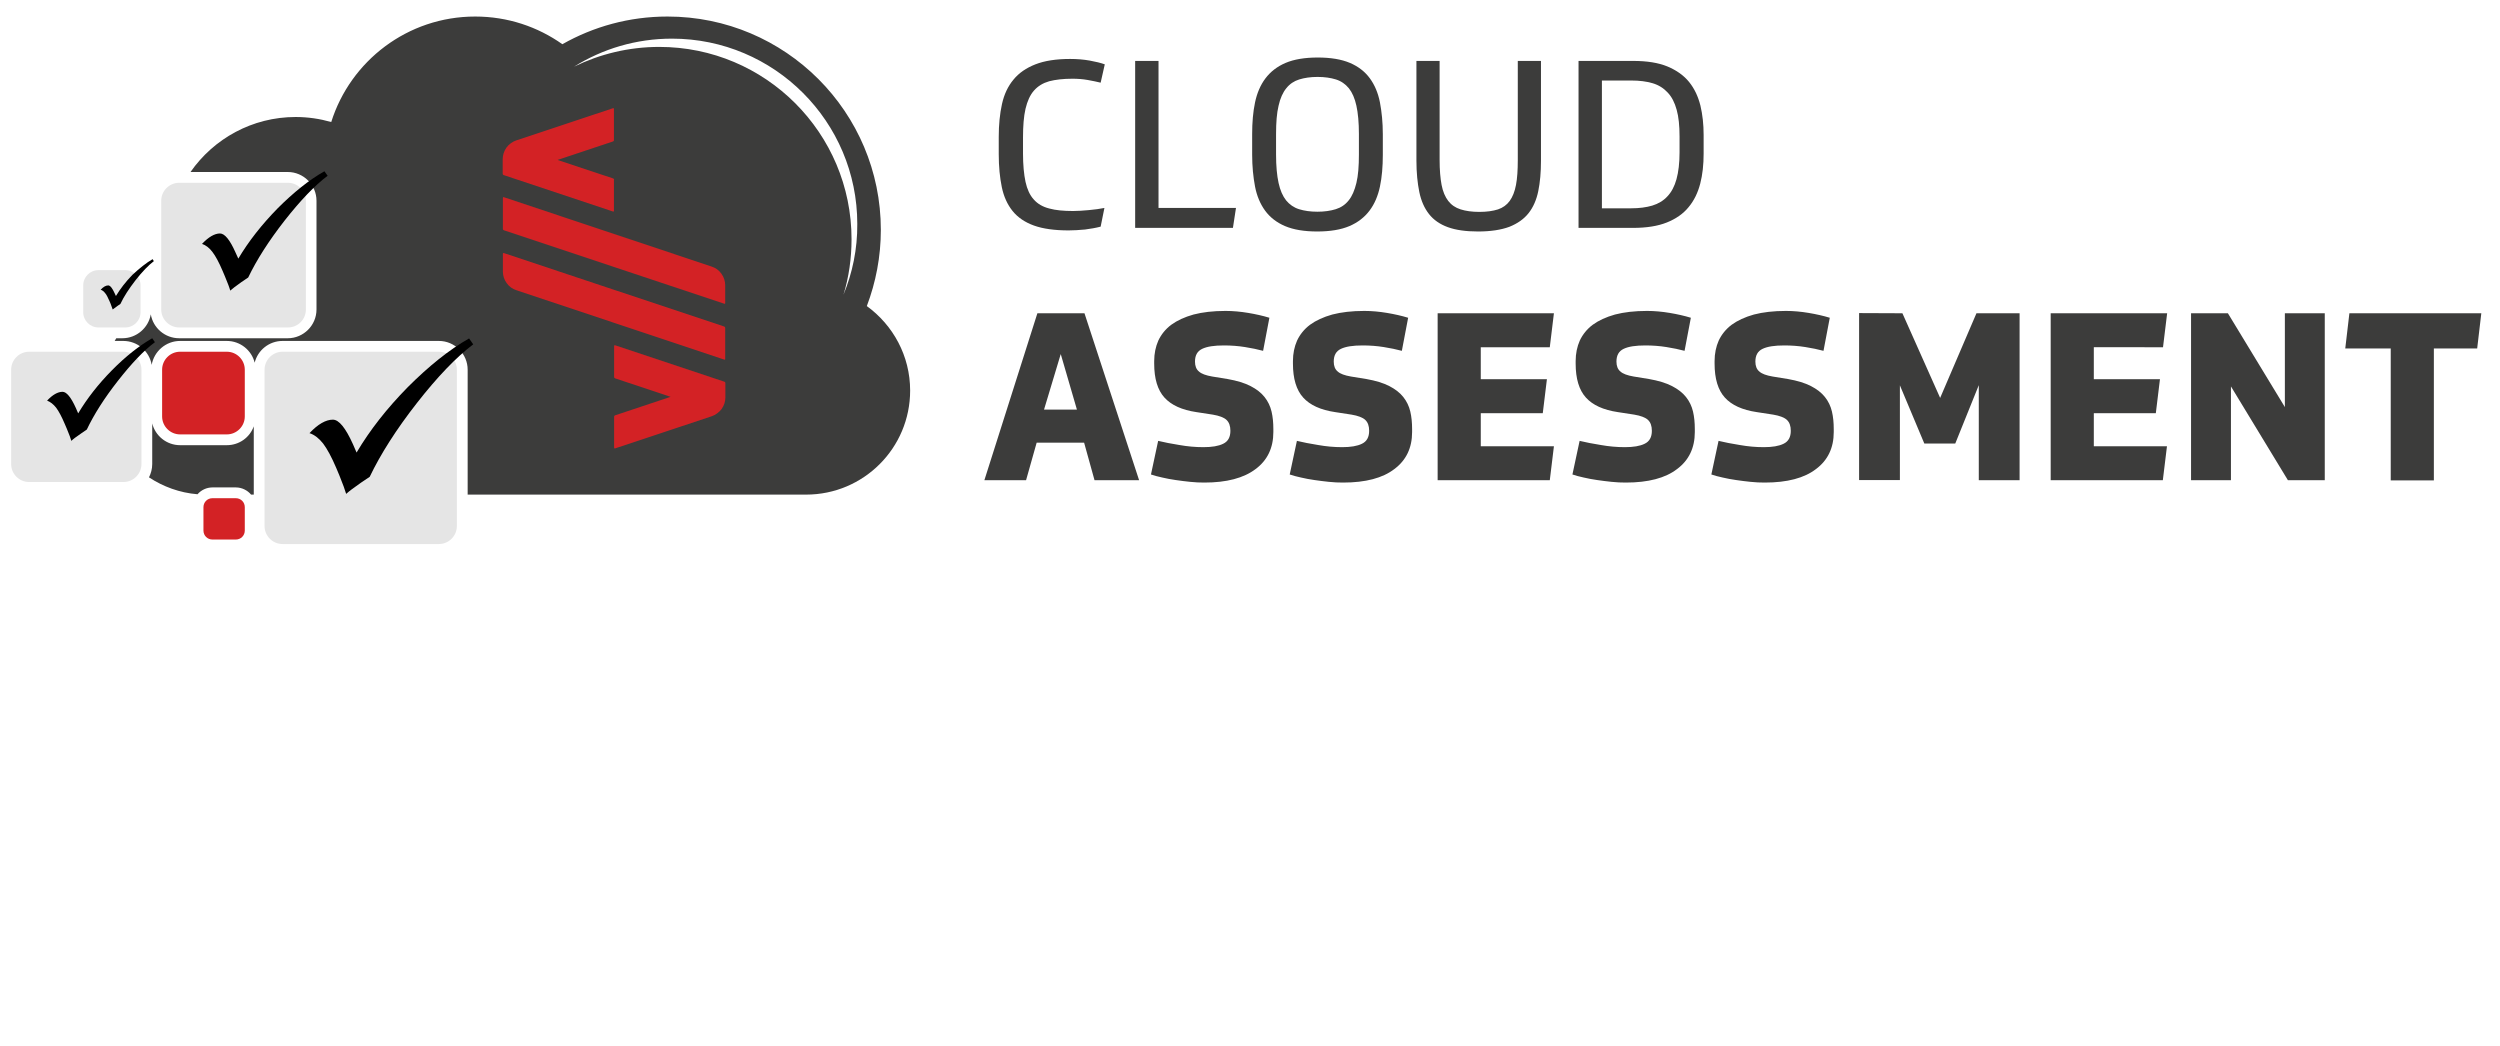
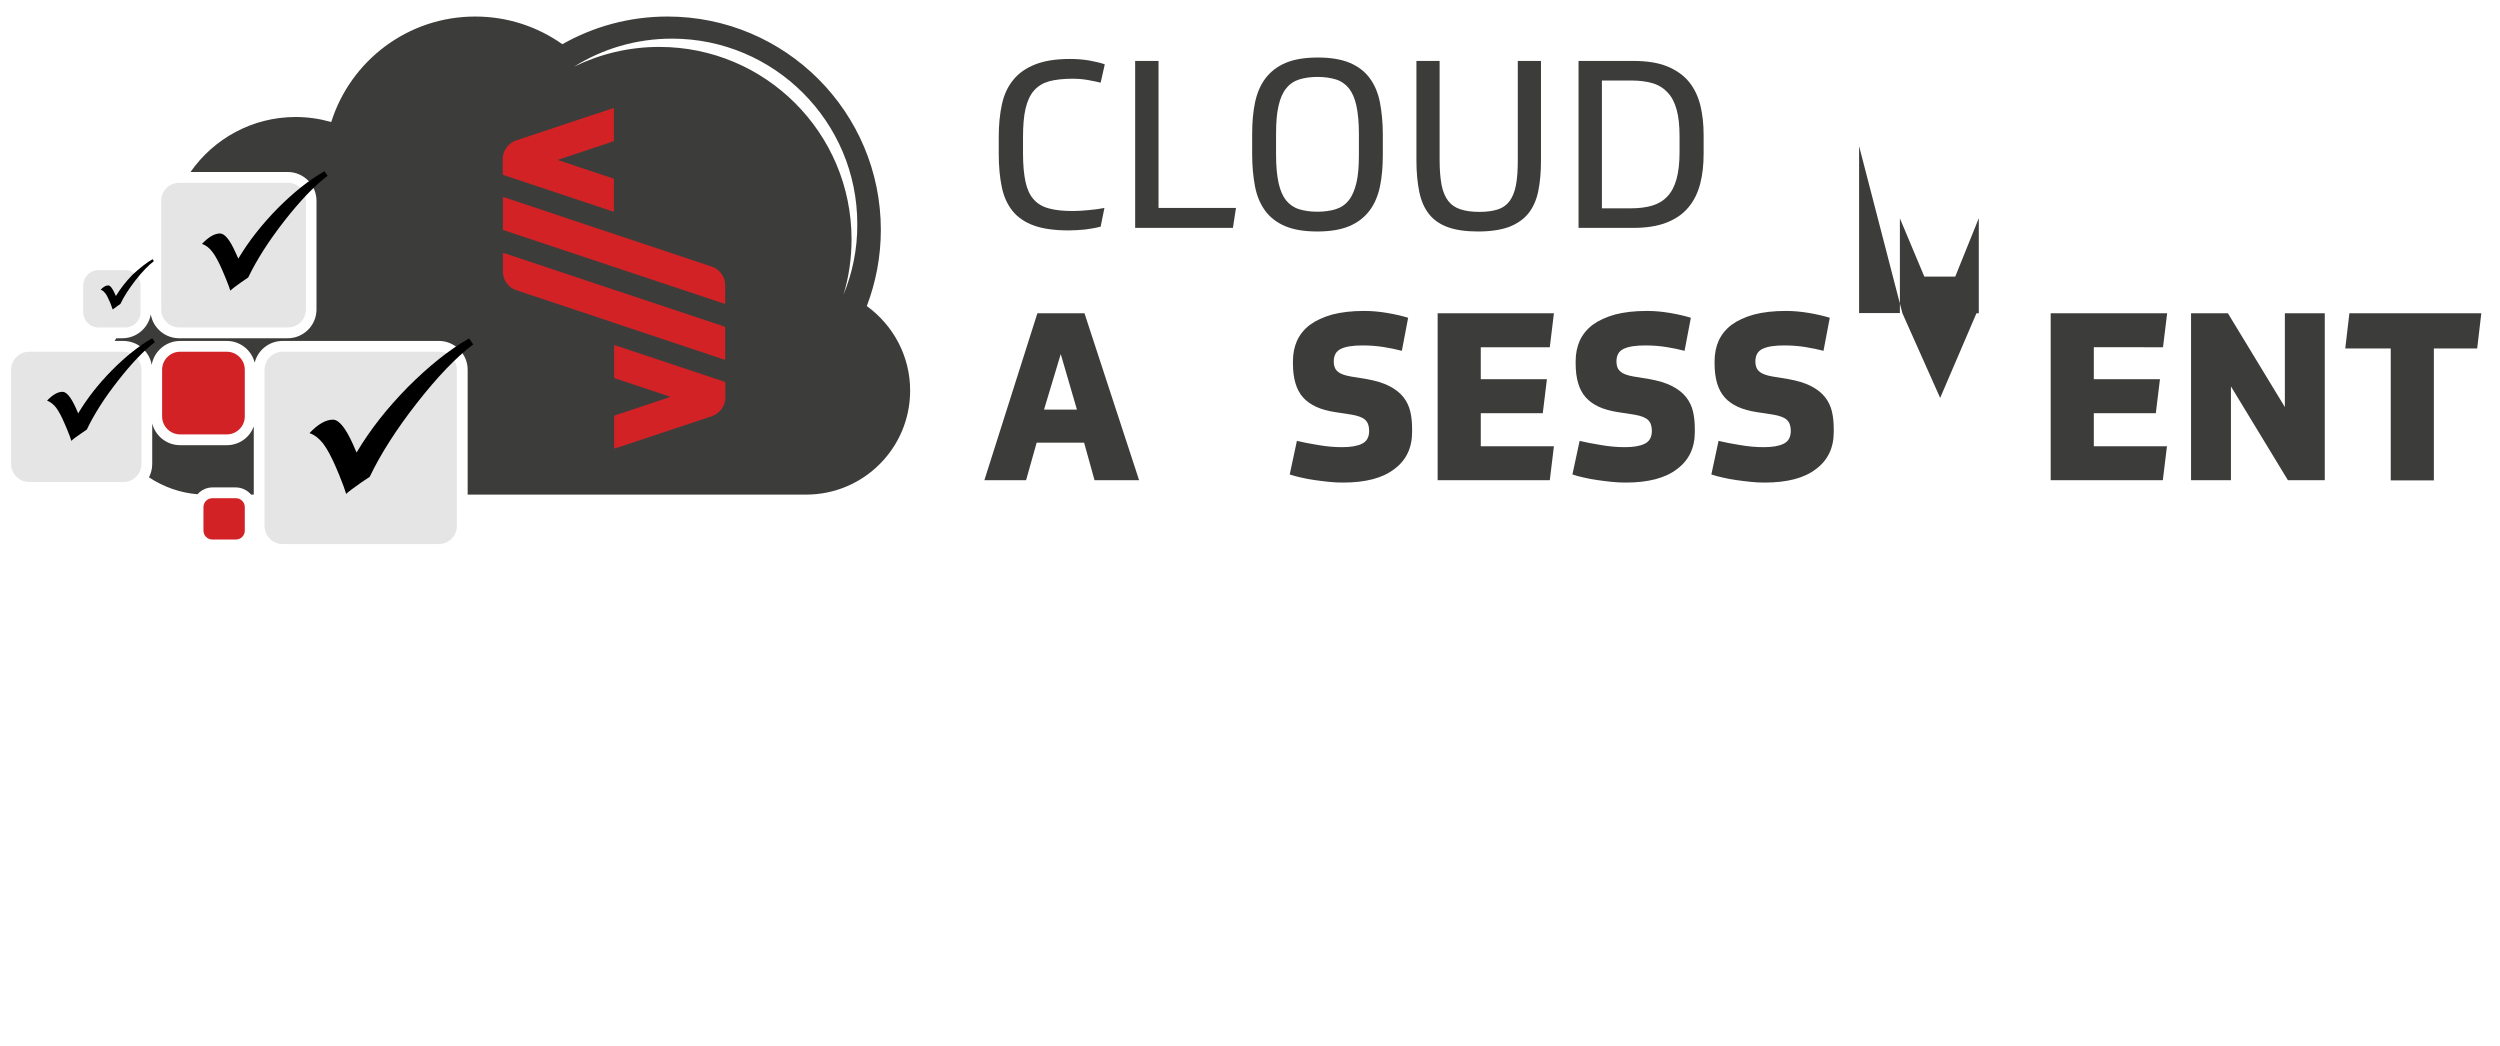
<svg xmlns="http://www.w3.org/2000/svg" version="1.1" id="Camada_1" x="0px" y="0px" viewBox="0 0 1391 582" style="enable-background:new 0 0 1391 582;" xml:space="preserve">
  <style type="text/css">
	.st0{fill:#3C3C3B;}
	.st1{fill:#D32225;}
	.st2{fill:#E5E5E5;}
</style>
  <g>
    <g>
      <path class="st0" d="M126.2,247.7h-26c-7.5,0-13.8-5.2-15.5-12.1v22.6c0,2.7-0.7,5.2-1.8,7.4c7.9,5.2,17.1,8.6,27,9.4    c2-2.3,5-3.8,8.3-3.8h13c3.4,0,6.5,1.6,8.5,4h1.5v-38C139,243.4,133.1,247.7,126.2,247.7z" />
    </g>
    <g>
      <path class="st0" d="M482.3,170.3c5-13.2,7.8-27.5,7.8-42.4C490.1,62.4,437,9.2,371.4,9.2c-21.3,0-41.2,5.6-58.5,15.4    c-13.7-9.7-30.4-15.4-48.5-15.4c-37.6,0-69.4,24.7-80.1,58.7c-6.3-1.8-12.9-2.8-19.8-2.8c-24.2,0-45.6,12.1-58.5,30.6h54.1    c8.8,0,16,7.2,16,16v60.5c0,8.8-7.2,16-16,16H99.7c-7.9,0-14.5-5.7-15.8-13.3c-1.3,7.5-7.9,13.3-15.8,13.3h-3.4    c-0.3,0.5-0.6,1-0.9,1.5h4.8c7.9,0,14.5,5.7,15.8,13.3c1.3-7.5,7.9-13.3,15.8-13.3h26c7.5,0,13.8,5.2,15.5,12.1    c1.7-6.9,8-12.1,15.5-12.1h87c8.8,0,16,7.2,16,16v69.5h188.3c32,0,57.9-25.9,57.9-57.9l0,0C506.4,198,496.9,180.9,482.3,170.3z     M469.3,164c3-9.8,4.5-20.2,4.5-30.9c0-59.1-47.9-107-107-107c-17,0-33.1,4-47.4,11c15.8-9.9,34.5-15.6,54.5-15.6    c56.9,0,103.1,46.2,103.1,103.1C477.1,138.6,474.3,151.9,469.3,164z" />
    </g>
  </g>
  <g>
    <path class="st1" d="M280.3,109.7c-0.3-0.1-0.5,0.1-0.5,0.4v17.3c0,0.3,0.2,0.6,0.5,0.7L403,169c0.3,0.1,0.5-0.1,0.5-0.4v-9.9   c0-2.2-0.7-4.5-2.1-6.4c-1.4-2-3.3-3.3-5.5-4L280.3,109.7z" />
    <path class="st1" d="M280.3,140.8c-0.3-0.1-0.5,0.1-0.5,0.4v9.9c0,2.2,0.7,4.5,2.1,6.4c1.4,2,3.3,3.3,5.5,4L403,200.1   c0.3,0.1,0.5-0.1,0.5-0.4v-17.3c0-0.3-0.2-0.6-0.5-0.7L280.3,140.8z" />
    <path class="st1" d="M341.7,100c0-0.3-0.2-0.6-0.5-0.7l-31-10.3l30.9-10.3c0.3-0.1,0.5-0.4,0.5-0.7V60.6c0-0.3-0.3-0.5-0.5-0.4   l-53.8,17.9c-2.1,0.7-4.1,2.1-5.5,4c-1.4,2-2.1,4.2-2.1,6.5v8.1c0,0.3,0.2,0.6,0.5,0.7l60.9,20.3c0.3,0.1,0.5-0.1,0.5-0.4V100   H341.7z" />
    <path class="st1" d="M342.2,192.1c-0.3-0.1-0.5,0.1-0.5,0.4v17.3c0,0.3,0.2,0.6,0.5,0.7l30.9,10.3l-30.9,10.3   c-0.3,0.1-0.5,0.4-0.5,0.7v17.3c0,0.3,0.3,0.5,0.5,0.4l53.8-17.9c2.1-0.7,4-2.1,5.5-4c1.4-2,2.1-4.2,2.1-6.4v-8.1   c0-0.3-0.2-0.6-0.5-0.7L342.2,192.1z" />
  </g>
  <g>
    <path class="st0" d="M594.6,128.2c-7.8,0-14.3-0.9-19.3-2.7c-5-1.8-9-4.5-11.9-8.1s-4.9-8-6-13.3s-1.7-11.4-1.7-18.4v-9.5   c0-6.8,0.6-12.9,1.8-18.3s3.3-9.9,6.4-13.6c3-3.7,7.1-6.5,12.2-8.5c5.1-2,11.5-3,19.3-3c3.9,0,7.5,0.3,10.9,0.9   c3.3,0.6,6.2,1.3,8.4,2.1L612.4,46c-2-0.5-4.4-1-7.2-1.5s-5.7-0.7-8.5-0.7c-5.1,0-9.4,0.5-12.9,1.4c-3.5,1-6.3,2.7-8.5,5.2   s-3.7,5.9-4.7,10.1c-1,4.3-1.4,9.7-1.4,16.2v8.6c0,6.4,0.5,11.7,1.4,15.9c0.9,4.1,2.4,7.4,4.6,9.8c2.1,2.4,5,4.1,8.6,5   c3.6,1,8,1.4,13.3,1.4c2.5,0,5.4-0.2,8.7-0.5s6.2-0.7,8.7-1.2l-2.1,10.4c-2.7,0.7-5.6,1.2-8.7,1.6   C600.3,128,597.4,128.2,594.6,128.2z" />
    <path class="st0" d="M644.6,33.9v81.8h43.1l-1.7,11.1h-54.4V33.9H644.6z" />
    <path class="st0" d="M696.7,74.6c0-6.5,0.5-12.4,1.6-17.6s3-9.7,5.8-13.4s6.5-6.6,11.2-8.6s10.7-3,17.9-3s13.2,1,17.9,3   s8.4,4.9,11.1,8.6c2.7,3.7,4.6,8.2,5.6,13.4c1,5.3,1.6,11.2,1.6,17.7v11.5c0,6.5-0.5,12.4-1.6,17.6s-3,9.7-5.8,13.4   c-2.8,3.7-6.5,6.6-11.2,8.6s-10.7,3-17.9,3s-13.2-1-17.9-3s-8.4-4.9-11.1-8.6c-2.7-3.7-4.6-8.2-5.6-13.4c-1-5.3-1.6-11.2-1.6-17.7   V74.6z M756.1,74.6c0-6.4-0.5-11.7-1.4-15.8s-2.3-7.3-4.2-9.7c-1.9-2.3-4.3-4-7.2-4.9s-6.3-1.4-10.2-1.4s-7.3,0.5-10.2,1.4   s-5.3,2.5-7.2,4.9c-1.9,2.3-3.4,5.6-4.3,9.7c-1,4.1-1.4,9.4-1.4,15.7V86c0,6.4,0.5,11.7,1.4,15.8c0.9,4.1,2.3,7.3,4.2,9.7   c1.9,2.3,4.3,4,7.2,4.9s6.3,1.4,10.2,1.4s7.3-0.5,10.2-1.4s5.3-2.5,7.2-4.9c1.9-2.3,3.3-5.6,4.3-9.7s1.4-9.4,1.4-15.8V74.6z" />
    <path class="st0" d="M822.4,128.8c-6.8,0-12.4-0.8-16.8-2.4s-7.9-4-10.5-7.3s-4.4-7.4-5.4-12.3s-1.6-10.7-1.6-17.4V33.9H801V89   c0,5.6,0.4,10.2,1.1,13.9c0.7,3.7,2,6.7,3.7,8.9c1.7,2.2,4,3.8,6.9,4.7c2.8,0.9,6.3,1.4,10.4,1.4c4.2,0,7.6-0.5,10.4-1.4   c2.7-0.9,4.9-2.5,6.5-4.7s2.8-5.2,3.5-8.9c0.7-3.7,1-8.3,1-13.8V33.9h12.9v55.6c0,6.3-0.5,11.9-1.5,16.8s-2.8,9-5.4,12.3   c-2.6,3.3-6.2,5.8-10.7,7.6C835.2,127.9,829.4,128.8,822.4,128.8z" />
    <path class="st0" d="M878.3,33.9h30.4c7.7,0,14,1,19.1,3.1c5,2.1,9.1,5,12,8.6c3,3.7,5,8,6.3,13.1c1.2,5,1.8,10.5,1.8,16.4v10.4   c0,6.1-0.6,11.7-1.9,16.7c-1.3,5-3.4,9.4-6.5,13.1c-3,3.7-7.1,6.5-12.1,8.5s-11.3,3-18.8,3h-30.3V33.9z M891.3,115.9h16.3   c4.4,0,8.3-0.5,11.7-1.5c3.3-1,6.2-2.7,8.4-5.1c2.3-2.4,4-5.6,5.1-9.6s1.7-9,1.7-14.9v-8.9c0-5.9-0.5-10.9-1.6-14.8   c-1.1-4-2.7-7.2-5-9.6c-2.2-2.4-5-4.2-8.4-5.2s-7.3-1.5-11.8-1.5h-16.4V115.9z" />
  </g>
  <g>
    <path class="st0" d="M603.2,246.3h-26.4l-5.9,20.9h-23.2l29.5-92.9h26.2l30.4,92.9H609L603.2,246.3z M580.9,227.9h18.3l-9-30.9   L580.9,227.9z" />
-     <path class="st0" d="M670.1,268.5c-2.5,0-5.2-0.1-7.9-0.4s-5.4-0.6-8-1s-5.1-0.8-7.5-1.4c-2.4-0.5-4.5-1.1-6.3-1.7l4-18.7   c3.4,0.8,7.3,1.6,11.8,2.3c4.5,0.8,8.9,1.2,13.4,1.2c4.7,0,8.4-0.6,11-1.9c2.7-1.3,4-3.7,4-7.2c0-2.7-0.7-4.7-2.2-6.1   c-1.4-1.3-4-2.3-7.6-2.9l-9.1-1.4c-8.1-1.2-14-3.9-17.8-8.1c-3.8-4.2-5.7-10.5-5.7-18.9v-1.4c0-4.2,0.8-8,2.3-11.4   c1.6-3.4,4-6.4,7.2-8.8c3.3-2.4,7.4-4.3,12.4-5.7c5-1.3,10.9-2,17.8-2c4.2,0,8.4,0.4,12.6,1.1c4.2,0.7,8.2,1.6,11.8,2.7l-3.5,18.4   c-3-0.8-6.3-1.5-10.1-2.1c-3.7-0.6-7.7-0.9-11.7-0.9c-5.4,0-9.4,0.6-12.1,1.9c-2.7,1.3-4,3.6-4,7.1c0,2.4,0.7,4.3,2.2,5.5   c1.4,1.3,3.9,2.2,7.4,2.8l8.6,1.4c5.1,0.9,9.4,2.2,12.7,3.9s5.9,3.7,7.8,6.1c1.9,2.4,3.2,5.1,3.9,8.1s1,6.2,1,9.7v1.7   c0,8.8-3.3,15.7-9.9,20.6C692,266,682.5,268.5,670.1,268.5z" />
    <path class="st0" d="M747.3,268.5c-2.5,0-5.2-0.1-7.9-0.4s-5.4-0.6-8-1s-5.1-0.8-7.5-1.4c-2.4-0.5-4.5-1.1-6.3-1.7l4-18.7   c3.4,0.8,7.3,1.6,11.8,2.3c4.5,0.8,8.9,1.2,13.4,1.2c4.7,0,8.4-0.6,11-1.9c2.7-1.3,4-3.7,4-7.2c0-2.7-0.7-4.7-2.2-6.1   c-1.4-1.3-4-2.3-7.6-2.9l-9.1-1.4c-8.1-1.2-14-3.9-17.8-8.1c-3.8-4.2-5.7-10.5-5.7-18.9v-1.4c0-4.2,0.8-8,2.3-11.4   c1.6-3.4,4-6.4,7.2-8.8c3.3-2.4,7.4-4.3,12.4-5.7c5-1.3,10.9-2,17.8-2c4.2,0,8.4,0.4,12.6,1.1c4.2,0.7,8.2,1.6,11.8,2.7l-3.5,18.4   c-3-0.8-6.3-1.5-10.1-2.1c-3.7-0.6-7.7-0.9-11.7-0.9c-5.4,0-9.4,0.6-12.1,1.9c-2.7,1.3-4,3.6-4,7.1c0,2.4,0.7,4.3,2.2,5.5   c1.4,1.3,3.9,2.2,7.4,2.8l8.6,1.4c5.1,0.9,9.4,2.2,12.7,3.9s5.9,3.7,7.8,6.1c1.9,2.4,3.2,5.1,3.9,8.1s1,6.2,1,9.7v1.7   c0,8.8-3.3,15.7-9.9,20.6C769.3,266,759.8,268.5,747.3,268.5z" />
    <path class="st0" d="M864.6,174.3l-2.3,18.9h-38.4V211h36.8l-2.3,18.9h-34.5v18.4h40.7l-2.3,18.9h-62.4v-92.9L864.6,174.3   L864.6,174.3z" />
    <path class="st0" d="M904.6,268.5c-2.5,0-5.2-0.1-7.9-0.4s-5.4-0.6-8-1s-5.1-0.8-7.5-1.4c-2.4-0.5-4.5-1.1-6.3-1.7l4-18.7   c3.4,0.8,7.3,1.6,11.8,2.3c4.5,0.8,8.9,1.2,13.4,1.2c4.7,0,8.4-0.6,11-1.9c2.7-1.3,4-3.7,4-7.2c0-2.7-0.7-4.7-2.2-6.1   c-1.4-1.3-4-2.3-7.6-2.9l-9.1-1.4c-8.1-1.2-14-3.9-17.8-8.1c-3.8-4.2-5.7-10.5-5.7-18.9v-1.4c0-4.2,0.8-8,2.3-11.4   c1.6-3.4,4-6.4,7.2-8.8c3.3-2.4,7.4-4.3,12.4-5.7c5-1.3,10.9-2,17.8-2c4.2,0,8.4,0.4,12.6,1.1c4.2,0.7,8.2,1.6,11.8,2.7l-3.5,18.4   c-3-0.8-6.3-1.5-10.1-2.1c-3.7-0.6-7.7-0.9-11.7-0.9c-5.4,0-9.4,0.6-12.1,1.9c-2.7,1.3-4,3.6-4,7.1c0,2.4,0.7,4.3,2.2,5.5   c1.4,1.3,3.9,2.2,7.4,2.8l8.6,1.4c5.1,0.9,9.4,2.2,12.7,3.9s5.9,3.7,7.8,6.1c1.9,2.4,3.2,5.1,3.9,8.1s1,6.2,1,9.7v1.7   c0,8.8-3.3,15.7-9.9,20.6C926.6,266,917.1,268.5,904.6,268.5z" />
    <path class="st0" d="M981.9,268.5c-2.5,0-5.2-0.1-7.9-0.4s-5.4-0.6-8-1s-5.1-0.8-7.5-1.4c-2.4-0.5-4.5-1.1-6.3-1.7l4-18.7   c3.4,0.8,7.3,1.6,11.8,2.3c4.5,0.8,8.9,1.2,13.4,1.2c4.7,0,8.4-0.6,11-1.9c2.7-1.3,4-3.7,4-7.2c0-2.7-0.7-4.7-2.2-6.1   c-1.4-1.3-4-2.3-7.6-2.9l-9.1-1.4c-8.1-1.2-14-3.9-17.8-8.1c-3.8-4.2-5.7-10.5-5.7-18.9v-1.4c0-4.2,0.8-8,2.3-11.4   c1.6-3.4,4-6.4,7.2-8.8c3.3-2.4,7.4-4.3,12.4-5.7c5-1.3,10.9-2,17.8-2c4.2,0,8.4,0.4,12.6,1.1c4.2,0.7,8.2,1.6,11.8,2.7l-3.5,18.4   c-3-0.8-6.3-1.5-10.1-2.1c-3.7-0.6-7.7-0.9-11.7-0.9c-5.4,0-9.4,0.6-12.1,1.9c-2.7,1.3-4,3.6-4,7.1c0,2.4,0.7,4.3,2.2,5.5   c1.4,1.3,3.9,2.2,7.4,2.8l8.6,1.4c5.1,0.9,9.4,2.2,12.7,3.9s5.9,3.7,7.8,6.1c1.9,2.4,3.2,5.1,3.9,8.1s1,6.2,1,9.7v1.7   c0,8.8-3.3,15.7-9.9,20.6C1003.9,266,994.4,268.5,981.9,268.5z" />
-     <path class="st0" d="M1058.5,174.3l21,47.1l20.2-47.1h24v92.9H1101v-52.9l-13.1,32.5h-17.2l-13.6-32.4v52.7h-22.7v-92.9   L1058.5,174.3L1058.5,174.3z" />
+     <path class="st0" d="M1058.5,174.3l21,47.1l20.2-47.1h24H1101v-52.9l-13.1,32.5h-17.2l-13.6-32.4v52.7h-22.7v-92.9   L1058.5,174.3L1058.5,174.3z" />
    <path class="st0" d="M1205.8,174.3l-2.3,18.9H1165V211h36.8l-2.3,18.9H1165v18.4h40.7l-2.3,18.9H1141v-92.9L1205.8,174.3   L1205.8,174.3z" />
    <path class="st0" d="M1239.6,174.3l31.7,52.2v-52.2h22.2v92.9H1273l-31.7-52.2v52.2h-22.2v-92.9L1239.6,174.3L1239.6,174.3z" />
    <path class="st0" d="M1380.6,174.3l-2.3,19.6h-24.1v73.4h-24v-73.4h-25.3l2.3-19.6L1380.6,174.3L1380.6,174.3z" />
  </g>
  <path class="st2" d="M69.7,182.2H54.8c-4.7,0-8.5-3.8-8.5-8.5v-14.9c0-4.7,3.8-8.5,8.5-8.5h14.9c4.7,0,8.5,3.8,8.5,8.5v14.9  C78.2,178.4,74.4,182.2,69.7,182.2z" />
  <path class="st1" d="M131.2,300.2h-13c-2.8,0-5-2.2-5-5v-13c0-2.8,2.2-5,5-5h13c2.8,0,5,2.2,5,5v13C136.2,298,134,300.2,131.2,300.2  z" />
  <path class="st2" d="M160.2,182.2H99.7c-5.5,0-10-4.5-10-10v-60.5c0-5.5,4.5-10,10-10h60.5c5.5,0,10,4.5,10,10v60.5  C170.2,177.7,165.8,182.2,160.2,182.2z" />
  <path class="st1" d="M100.2,195.7h26c5.5,0,10,4.5,10,10v26c0,5.5-4.5,10-10,10h-26c-5.5,0-10-4.5-10-10v-26  C90.2,200.2,94.7,195.7,100.2,195.7z" />
  <path class="st2" d="M16.2,195.7h52.5c5.5,0,10,4.5,10,10v52.5c0,5.5-4.5,10-10,10H16.2c-5.5,0-10-4.5-10-10v-52.5  C6.2,200.2,10.7,195.7,16.2,195.7z" />
  <path class="st2" d="M157.2,195.7h87c5.5,0,10,4.5,10,10v87c0,5.5-4.5,10-10,10h-87c-5.5,0-10-4.5-10-10v-87  C147.2,200.2,151.7,195.7,157.2,195.7z" />
  <g>
    <path d="M180.5,95.3l1.8,2.5c-7.2,5.4-15.2,13.8-24,25c-8.8,11.3-15.5,21.8-20.2,31.6l-3.7,2.5c-3.1,2.2-5.2,3.8-6.3,4.8   c-0.4-1.6-1.4-4.2-2.9-7.8l-1.4-3.3c-2-4.7-3.9-8.2-5.6-10.4c-1.7-2.3-3.7-3.8-5.8-4.5c3.6-3.8,7-5.8,10-5.8   c2.6,0,5.5,3.5,8.6,10.5l1.6,3.5c5.7-9.6,13-18.9,21.9-28C163.3,107.1,172,100.1,180.5,95.3z" />
  </g>
  <g>
    <path d="M261,188.3l2.3,3.3c-9.4,7.1-19.8,17.9-31.3,32.6c-11.5,14.7-20.2,28.4-26.3,41.1l-4.9,3.3c-4,2.8-6.8,4.9-8.2,6.2   c-0.6-2.1-1.8-5.4-3.7-10.1l-1.8-4.3c-2.6-6.1-5.1-10.7-7.3-13.6c-2.3-2.9-4.8-4.9-7.6-5.8c4.7-5,9.1-7.5,13-7.5   c3.4,0,7.1,4.6,11.2,13.7l2,4.6c7.4-12.5,16.9-24.6,28.5-36.4C238.6,203.7,249.9,194.6,261,188.3z" />
  </g>
  <g>
    <path d="M84.7,188.2l1.5,2.2c-6.2,4.6-13,11.8-20.6,21.5S52.3,230.6,48.3,239l-3.2,2.2c-2.7,1.8-4.5,3.2-5.4,4.1   c-0.4-1.4-1.2-3.6-2.5-6.7l-1.2-2.8c-1.7-4-3.3-7-4.8-9c-1.5-1.9-3.2-3.2-5-3.9c3.1-3.3,6-4.9,8.6-4.9c2.2,0,4.7,3,7.4,9l1.3,3   c4.9-8.2,11.1-16.2,18.8-24C69.9,198.3,77.4,192.4,84.7,188.2z" />
  </g>
  <g>
    <path d="M84.9,144.2l0.7,1.1c-3,2.3-6.4,5.8-10.1,10.5c-3.7,4.8-6.6,9.2-8.5,13.3l-1.6,1.1c-1.3,0.9-2.2,1.6-2.7,2   c-0.2-0.7-0.6-1.8-1.2-3.3l-0.6-1.4c-0.9-2-1.6-3.5-2.4-4.4c-0.7-0.9-1.5-1.6-2.5-1.9c1.5-1.6,2.9-2.4,4.2-2.4   c1.1,0,2.3,1.5,3.6,4.4l0.7,1.5c2.4-4,5.5-8,9.2-11.8C77.7,149.2,81.3,146.3,84.9,144.2z" />
  </g>
</svg>